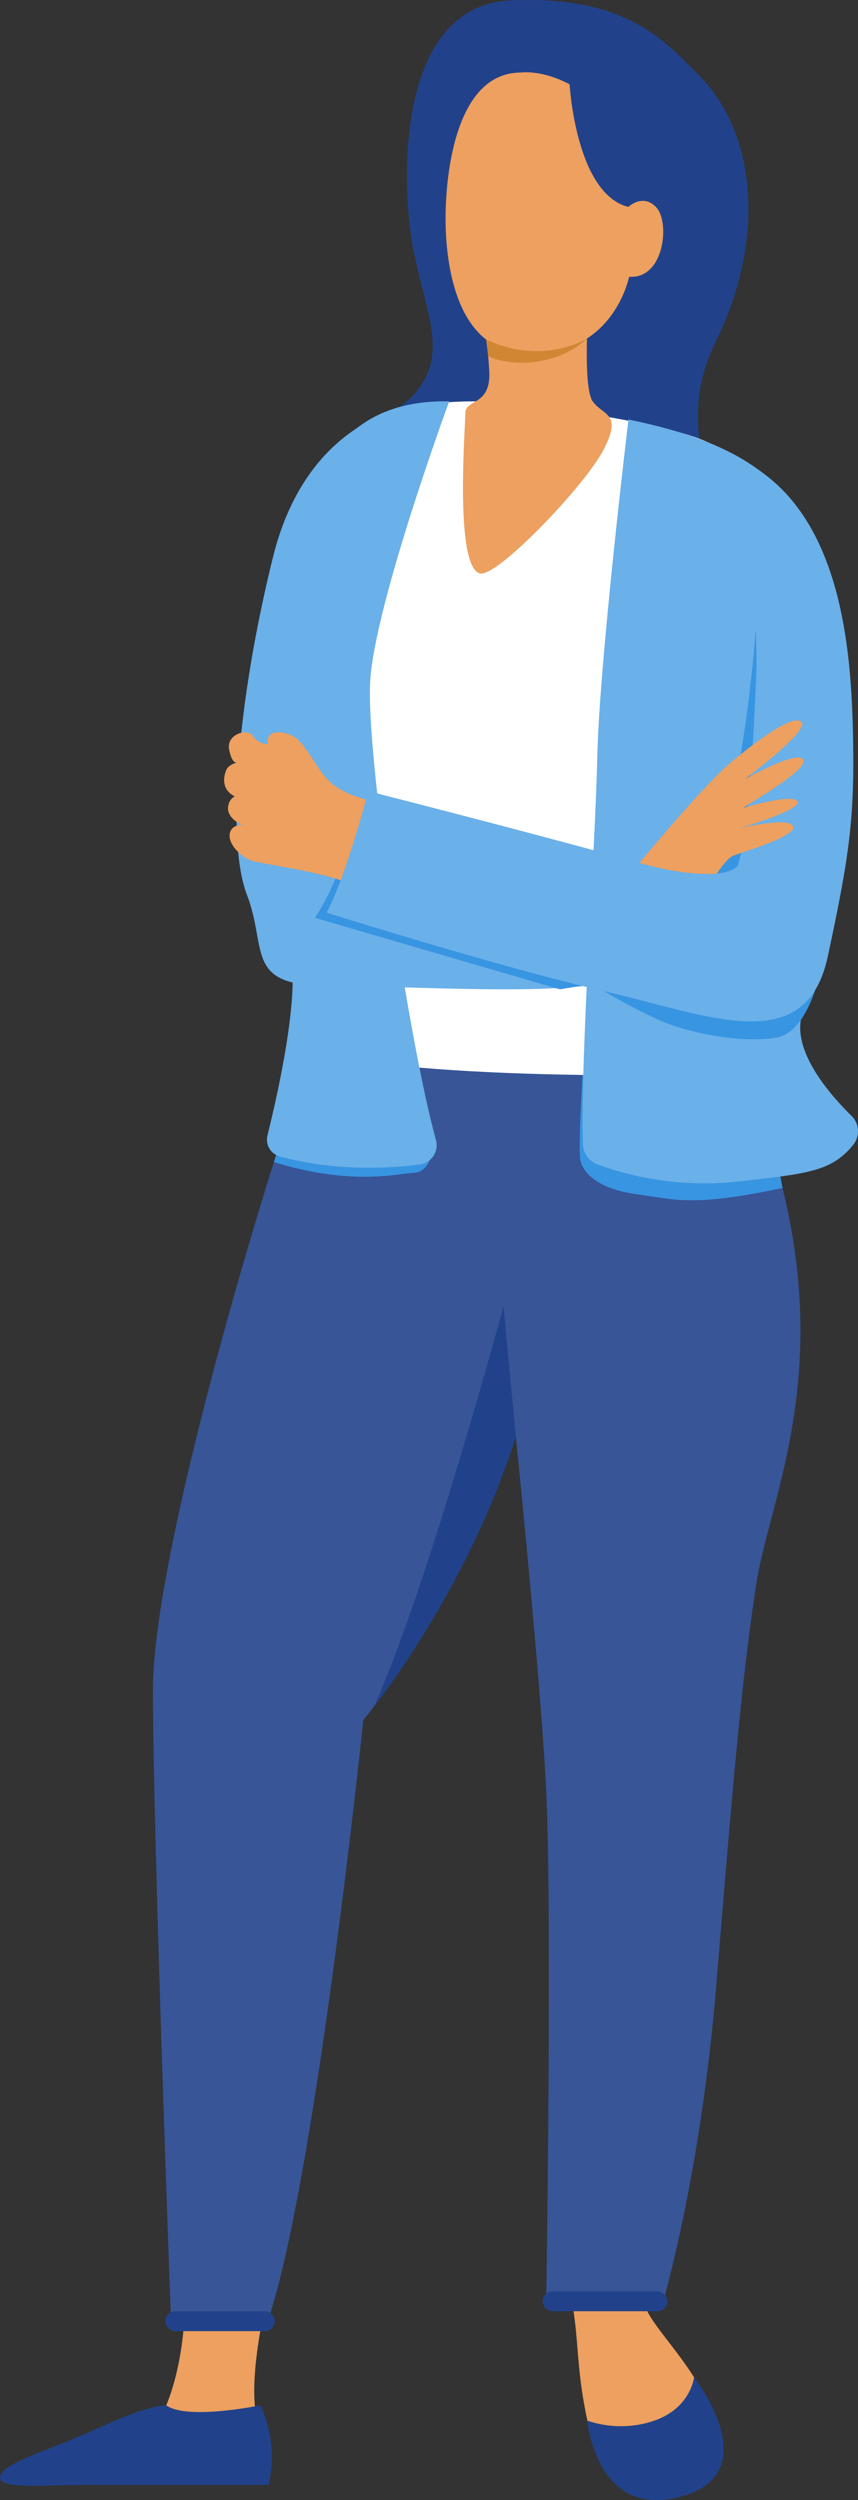
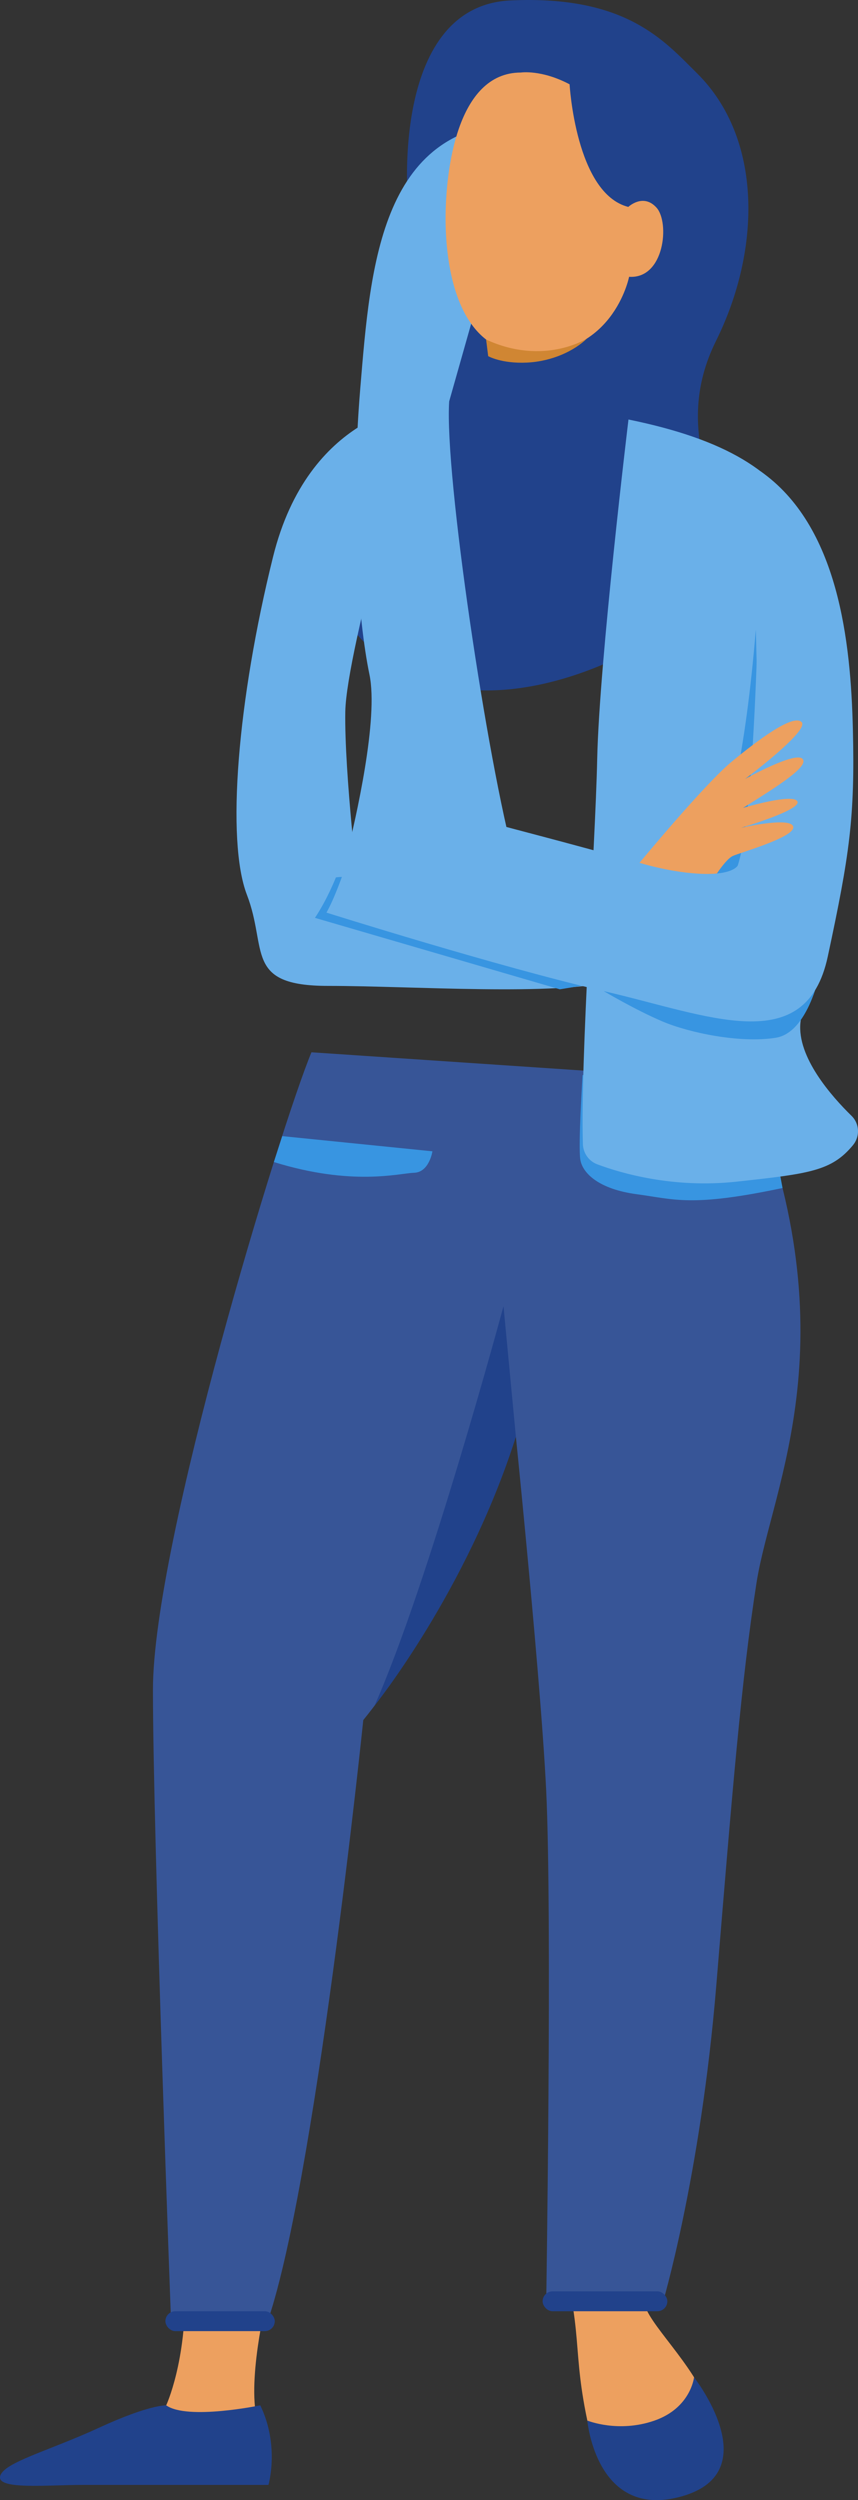
<svg xmlns="http://www.w3.org/2000/svg" id="b" width="145.175" height="422.889" viewBox="0 0 145.175 422.889">
  <rect x="0" y="0" width="145.175" height="422.889" fill="#333333" stroke="none" />
  <defs>
    <style>.c{fill:#3895e1;}.c,.d,.e,.f,.g,.h,.i{stroke-width:0px;}.d{fill:#375597;}.e{fill:#21428b;}.f{fill:#d08633;}.g{fill:#6ab0e9;}.h{fill:#eda05f;}.i{fill:#fff;}</style>
  </defs>
  <path class="e" d="m70.038,66.754c5.842-6.764,2.286-12.926,0-24.082C67.751,31.517,66.851.968,86.388.072c19.538-.896,25.987,6.82,31.548,12.32,11.136,11.015,10.858,29.874,3.211,45.28-7.647,15.406,1.325,27.457,2.36,36.489,1.035,9.031-41.945,37.008-62.929,13.346-20.984-23.663,5.635-36.326,9.458-40.752Z" />
  <path class="h" d="m45.421,387.686s-3.46,13.425-2.076,20.899c0,0-5.951,3.51-12.733,1.34-6.782-2.17-2.491-3.072-2.491-3.072,0,0,3.46-7.403,3.183-19.997l14.117.83Z" />
  <path class="e" d="m44.037,406.853s-12.318,2.558-15.916,0c0,0-2.906-.123-11.349,3.78-8.443,3.903-16.193,5.876-16.747,8.211-.554,2.335,8.027,1.467,13.979,1.467,5.951,0,31.417,0,31.417,0,0,0,1.938-6.61-1.384-13.459Z" />
  <path class="h" d="m108.216,379.606s-.83,6.92,1.246,11.211,10.242,11.764,11.211,19.238c.969,7.474-.554,8.858-3.737,10.242s-14.255,3.875-17.3-9.688c-3.045-13.563-.692-16.055-5.259-31.002h13.84Z" />
  <path class="e" d="m117.433,402.114s-.544,5.168-6.68,7.315-11.375,0-11.375,0c0,0,1.502,16.956,16.035,12.804,14.532-4.152,2.02-20.12,2.02-20.12Z" />
  <path class="d" d="m86.096,231.308s5.287,50.353,6.318,71.499c1.032,21.146,0,87.165,0,87.165h19.599s6.509-21.662,9.186-54.156c2.677-32.493,4.224-51.577,6.803-68.081,2.579-16.505,16.505-41.777-2.063-86.133h-40.746s.903,49.706.903,49.706Z" />
  <path class="d" d="m93.446,226.473s-13.926,42.293-31.978,64.471c0,0-8.252,79.944-16.505,102.638h-15.989s-3.095-83.039-3.095-107.796c0-24.757,21.662-95.417,26.82-107.796l53.64,3.61-12.894,44.872Z" />
  <path class="c" d="m98.575,181.839s-.775,12.097-.377,14.354,3.104,4.943,9.545,5.807c6.441.863,9.219,2.21,24.664-1.053l-.975-5.189-2.784-12.863s-20.702-.818-30.074-1.056Z" />
  <path class="e" d="m87.292,243.019l-2.099-22.08s-12.616,46.838-21.824,67.575c0,0,15.616-19.365,23.922-45.495Z" />
  <path class="c" d="m73.169,194.74s-.531,3.542-3.099,3.63c-2.568.089-10.451,2.302-23.73-1.815l1.418-4.383,25.411,2.568Z" />
-   <path class="i" d="m93.434,69.013c7.377,1.087,21.051,3.269,26.364,5.814,5.313,2.545,12.594,15.258,11.531,37.924-1.062,22.666-5.39,68.85-5.39,68.85,0,0-49.87,1.776-73.239-3.61,0,0,4.609-16.897,3.016-30.178-1.594-13.281-2.656-53.478.354-62.332,3.01-8.854,3.719-21.427,37.364-16.468Z" />
  <path class="g" d="m106.34,70.961s-4.938,40.906-5.292,57.374c-.334,15.517-2.868,50.527-2.419,65.186.047,1.534,1.003,2.887,2.441,3.424,4.008,1.497,12.831,4.09,23.531,2.93,12.4-1.345,16.103-1.807,19.722-6.172,1.216-1.466,1.128-3.625-.234-4.956-3.385-3.306-9.259-9.956-8.65-15.789.849-8.146,6.339-14.875,5.985-47.635-.354-32.76-2.166-47.635-35.083-54.364Z" />
-   <path class="g" d="m76.002,67.892s-12.467,33.874-13.352,47.155c-.82,12.306,6.487,61.044,11.112,77.784.532,1.927-.768,3.886-2.751,4.143-5.013.65-14.278,1.229-23.721-1.386-1.527-.423-2.418-2.008-2.035-3.545,1.632-6.551,5.458-23.308,3.909-30.771-1.948-9.385-3.276-27.802-1.549-48.52,1.727-20.718,3.42-45.391,28.388-44.86Z" />
+   <path class="g" d="m76.002,67.892c-.82,12.306,6.487,61.044,11.112,77.784.532,1.927-.768,3.886-2.751,4.143-5.013.65-14.278,1.229-23.721-1.386-1.527-.423-2.418-2.008-2.035-3.545,1.632-6.551,5.458-23.308,3.909-30.771-1.948-9.385-3.276-27.802-1.549-48.52,1.727-20.718,3.42-45.391,28.388-44.86Z" />
  <path class="c" d="m118.81,150.293c4.3-8.806,7.387-23.134,9.075-43.827,0,0,1.284,40.817-1.283,43.296s-7.792.531-7.792.531Z" />
  <path class="c" d="m102.164,167.647s5.312,3.165,9.917,5.124,13.281,3.73,19.213,2.756c5.932-.974,7.792-12.573,7.792-12.573l-36.921,4.693Z" />
  <path class="g" d="m70.679,68.464s-18.452,1.439-24.472,25.697c-6.021,24.257-7.969,47.986-4.427,57.194,3.542,9.208-.525,15.406,13.727,15.406,14.252,0,38.689,1.771,48.605-.885,9.917-2.656,14.698-9.385,14.698-9.385l-12.219-6.729s-10.625,4.427-45.864,1.594c0,0-2.479-20.541-2.302-30.989.177-10.448,12.254-51.902,12.254-51.902Z" />
  <path class="c" d="m56.832,148.411s-1.417,3.652-3.542,6.84l41.437,12.088,11.156-1.818s-18.593-10.802-32.229-13.281c-13.635-2.479-13.104-4.339-16.823-3.829Z" />
-   <path class="h" d="m61.947,135.211s-3.167-.59-5.735-2.627c-2.568-2.036-4.516-7.26-6.95-8.234-2.435-.974-4.294-.542-3.94,1.588,0,0-1.771-.171-2.568-1.5s-4.516-.288-3.984,2.368,1.417,2.147,1.417,2.147c0,0-1.483.288-1.926,1.35-.443,1.062-.841,3.254,1.461,4.405,0,0-.956.369-1.133,1.786s1.222,2.619,2.461,2.973c0,0-1.631.014-2.071,1.176-.686,1.815,1.473,3.982,3.155,4.778,1.682.797,11.245,1.594,17.885,4.338l4.161-14.198-2.234-.352Z" />
  <path class="g" d="m62.321,133.824s-3.896,14.875-7.083,20.541c0,0,29.218,9.208,46.926,13.281,17.708,4.073,34.177,11.51,37.895-5.844,3.719-17.354,4.604-23.552,4.25-38.426-.354-14.875-2.433-34.442-15.644-43.673,0,0-.116,55.361-3.835,66.694,0,0-1.771,3.719-18.239-.885-16.468-4.604-44.27-11.687-44.27-11.687Z" />
  <path class="h" d="m108.202,145.948s11.012-13.316,15.566-17.082,10.448-8.146,11.864-6.729c1.417,1.417-9.562,9.62-9.562,9.62,0,0,8.398-4.662,9.689-3.422,1.29,1.24-4.243,4.693-10.043,8.323,0,0,8.5-2.543,9.208-1.094s-9.562,4.459-9.562,4.459c0,0,8.5-1.948,8.854-.177s-9.208,4.427-10.271,4.958c-1.062.531-2.647,2.944-2.647,2.944,0,0-4.657.641-13.095-1.8Z" />
  <path class="h" d="m88.142,59.683c-10.851-.927-12.75-14.742-12.75-22.711s1.859-24.703,12.75-24.703c0,0,3.453-.531,8.234,1.992,0,0,1.036,18.481,9.934,20.739,0,0,2.523-2.391,4.781.133,2.258,2.523,1.328,12.086-4.648,11.687,0,0-2.762,14.191-18.301,12.862Z" />
-   <path class="h" d="m99.631,50.596s-1.12,14.808.65,17.287c1.771,2.479,5.07,1.919,1.882,8.117-3.187,6.198-18.045,21.648-20.921,20.996-4.372-.991-2.508-24.617-2.508-27.098,0-2.48,4.401-1.154,4.047-7.174-.354-6.021-1.391-12.127-1.391-12.127h18.239Z" />
  <path class="f" d="m99.313,57.261s-7.298,4.686-17.064.173l.353,2.807s2.226,1.289,6.542,1.09,8.068-2.024,10.169-4.069Z" />
  <rect class="e" x="27.987" y="390.938" width="18.505" height="3.365" rx="1.682" ry="1.682" />
  <rect class="e" x="91.811" y="387.573" width="21.104" height="3.365" rx="1.682" ry="1.682" />
</svg>